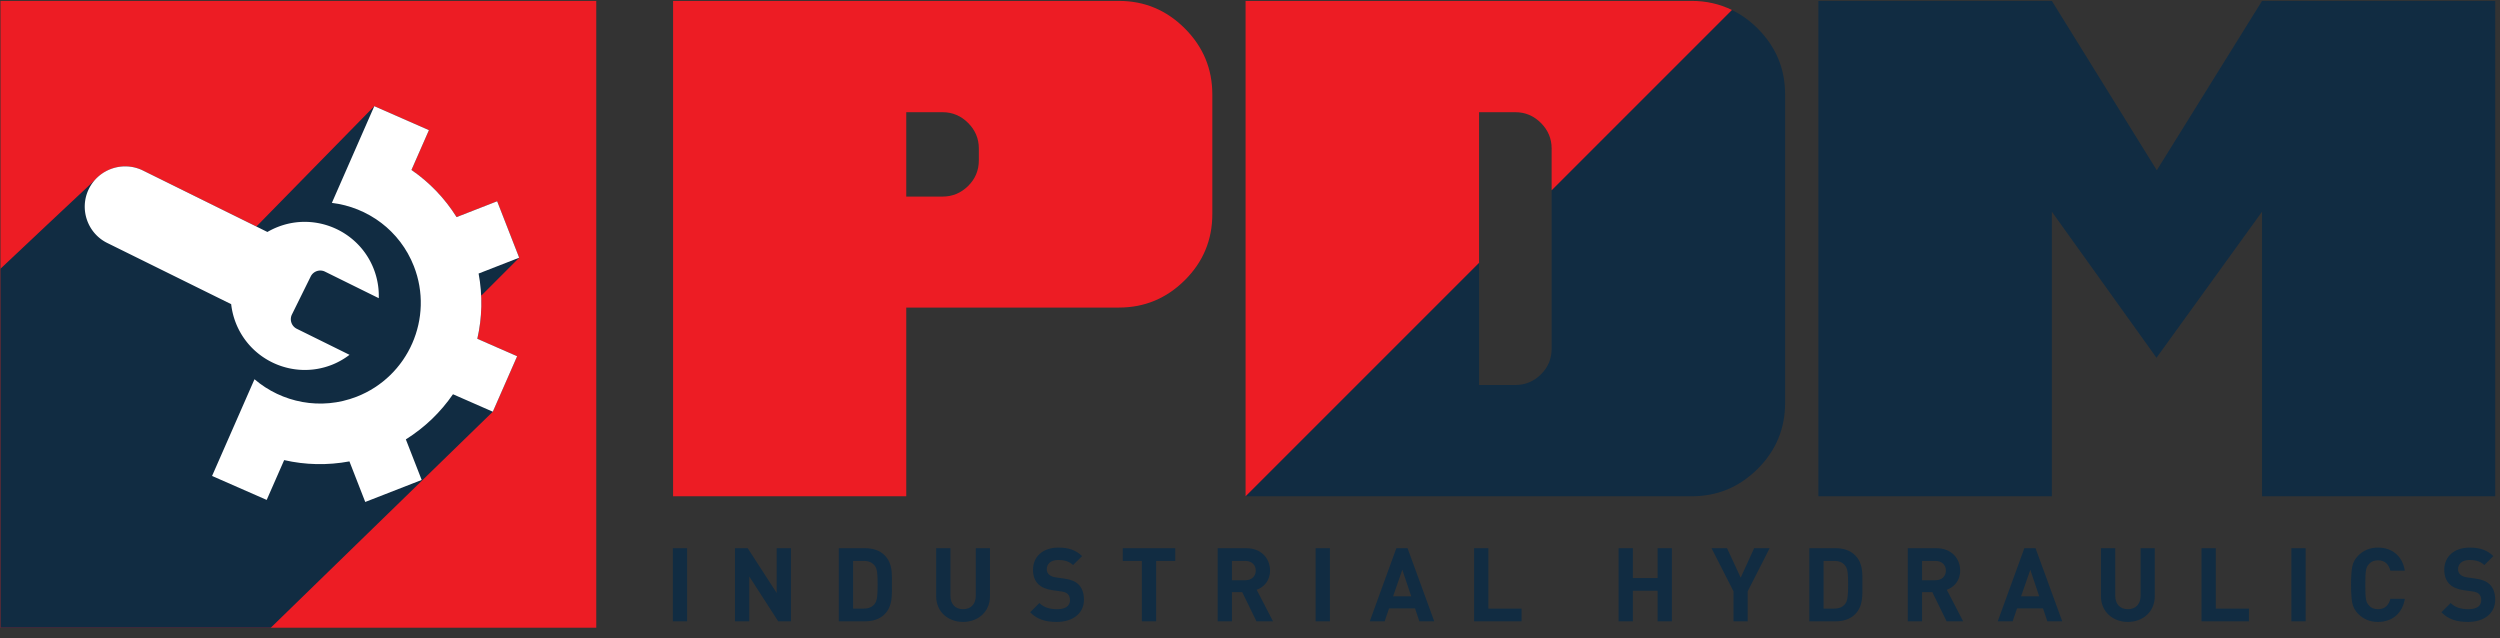
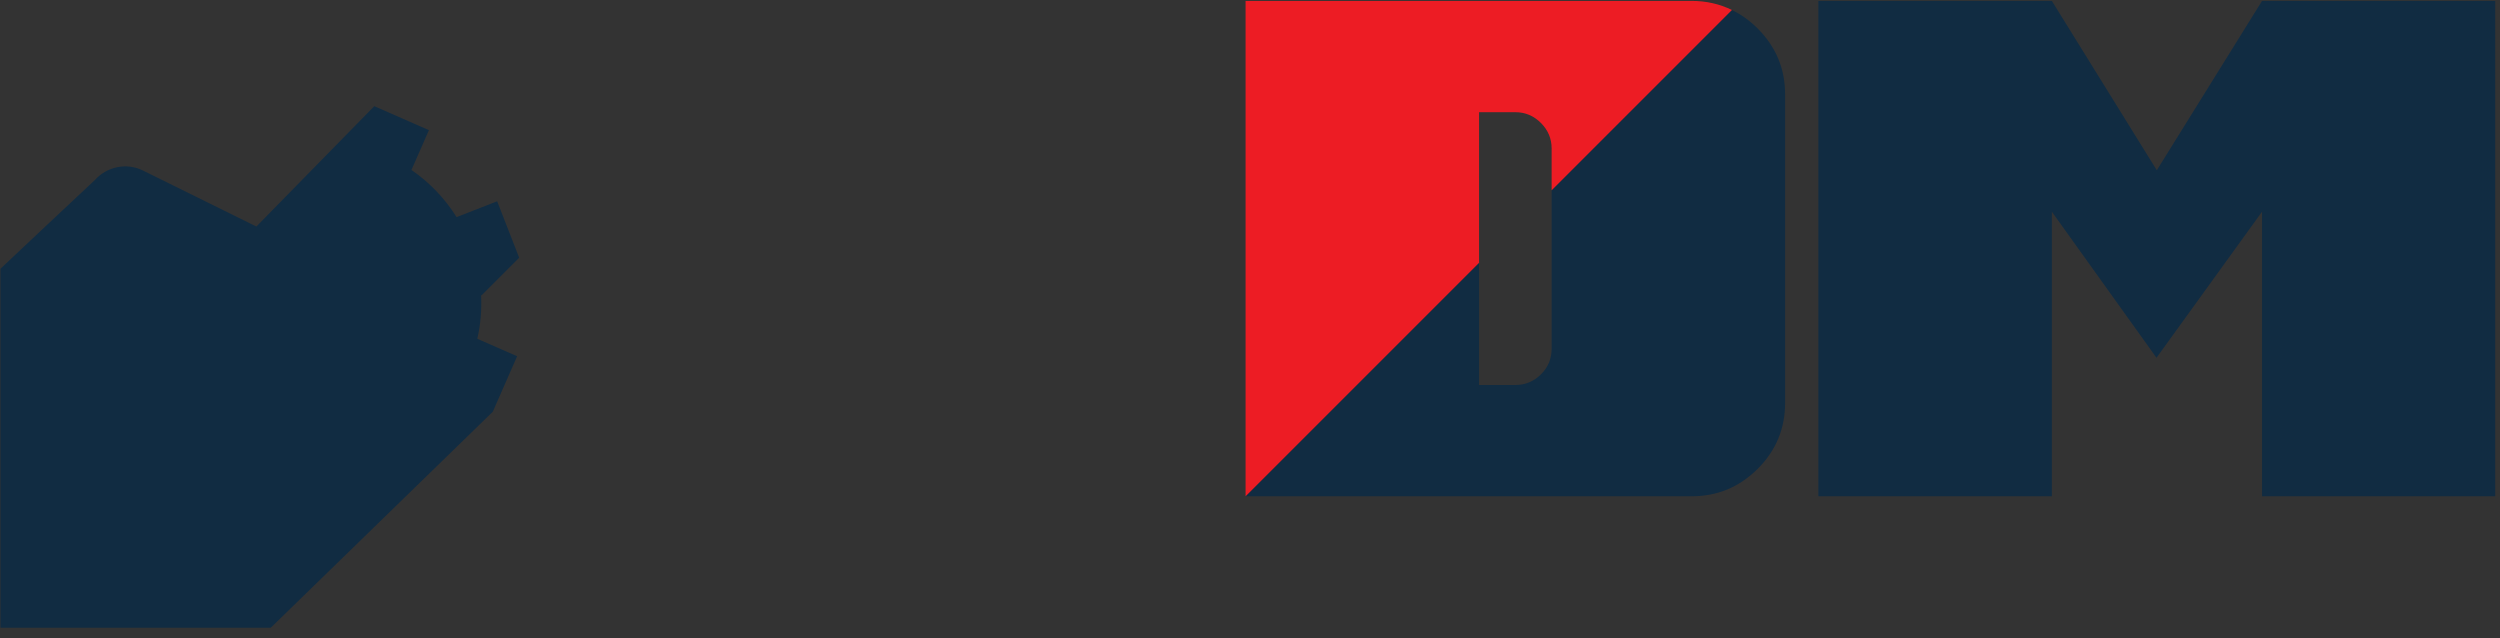
<svg xmlns="http://www.w3.org/2000/svg" viewBox="0 0 2629 671" xml:space="preserve" fill-rule="evenodd" clip-rule="evenodd" stroke-linejoin="round" stroke-miterlimit="2">
  <rect x="0" y="0" width="2629" height="671" fill="#333333" stroke="none" />
  <g fill-rule="nonzero">
-     <path fill="#ed1c24" d="M.496.954h626.529v659.15H.496z" />
    <path d="m506.604 310.367-.671.262c.742 15.467-.6 30.813-3.996 45.634l41.875 18.366-25.587 58.325-233.479 227.15H.496v-377.5c1.054-1.146 97.933-92.133 99.325-93.337 12.4-13.917 33.071-18.555 50.537-9.934l119.238 58.88 124.008-126.555 57.446 25.213-18.375 41.862c18.729 12.855 34.967 29.613 47.467 49.575l42.662-16.65 23.159 59.346-39.359 39.363Z" fill="#112c42" />
-     <path d="M93.471 198.613c10.354-20.946 35.946-29.617 56.887-19.28L281.2 243.942a78.433 78.433 0 0 1 10.987-5.313c39.992-15.604 85.238 4.238 100.846 44.242a77.756 77.756 0 0 1 5.28 30.708l-56.542-27.916c-5.534-2.738-12.296-.45-15.029 5.087l-19.746 39.975c-2.729 5.533-.446 12.287 5.092 15.025l55.474 27.387c-5.633 4.271-11.875 7.901-18.775 10.588-39.999 15.604-85.241-4.238-100.849-44.246a78.003 78.003 0 0 1-4.838-19.621l-130.35-64.37c-20.942-10.346-29.604-35.946-19.279-56.875Z" fill="#fff" />
-     <path d="M375.092 417.171c54.412-21.234 81.395-82.75 60.175-137.171-14.696-37.654-48.7-62.15-86.275-66.646l44.612-101.696 57.446 25.213-18.375 41.862c18.729 12.855 34.967 29.613 47.467 49.575l42.662-16.65 23.159 59.346L503.3 287.65c4.317 23.163 3.712 46.471-1.363 68.613l41.875 18.366-25.587 58.325-41.871-18.375c-12.867 18.746-29.596 34.963-49.566 47.471l16.645 42.662-59.341 23.15-16.638-42.658c-23.175 4.313-46.479 3.717-68.633-1.358l-18.371 41.871-57.442-25.2 44.617-101.7c28.763 24.608 69.804 33.041 107.467 18.354Z" fill="#fff" />
-     <path fill="#112c42" d="M707.571 576.482h15.009v76.892h-15.009zM818.371 653.374l-30.453-47.193v47.193h-15.012v-76.892h13.391l30.453 47.087v-47.087h15.013v76.892h-13.392ZM919.674 594.624c-2.592-3.13-6.047-4.748-11.232-4.748h-11.338v50.104h11.338c5.185 0 8.64-1.618 11.232-4.747 2.807-3.459 3.239-8.963 3.239-20.627s-.432-16.524-3.239-19.982Zm10.474 51.408c-5.076 5.073-12.311 7.342-20.304 7.342h-27.753v-76.892h27.753c7.993 0 15.228 2.269 20.304 7.345 8.638 8.638 7.774 19.225 7.774 30.779 0 11.551.864 22.786-7.774 31.426ZM1012.77 654.022c-15.766 0-28.294-10.69-28.294-26.998v-50.542h15.013v50.004c0 8.853 5.182 14.145 13.281 14.145s13.391-5.292 13.391-14.145v-50.004h14.903v50.542c0 16.308-12.527 26.998-28.294 26.998ZM1111.37 654.022c-11.664 0-20.52-2.485-28.078-10.152l9.717-9.72c4.86 4.86 11.448 6.481 18.574 6.481 8.856 0 13.607-3.349 13.607-9.504 0-2.701-.754-4.97-2.376-6.481-1.511-1.403-3.239-2.16-6.803-2.698l-9.285-1.296c-6.588-.97-11.448-3.023-14.906-6.372-3.671-3.67-5.505-8.64-5.505-15.118 0-13.714 10.149-23.325 26.779-23.325 10.584 0 18.252 2.592 24.839 8.963l-9.504 9.395c-4.857-4.644-10.691-5.295-15.767-5.295-7.989 0-11.876 4.428-11.876 9.723 0 1.941.645 3.994 2.266 5.505 1.511 1.405 3.996 2.595 7.129 3.024l9.069 1.295c7.019.973 11.448 2.917 14.687 5.94 4.106 3.89 5.94 9.504 5.94 16.311 0 14.9-12.418 23.324-28.507 23.324ZM1215.8 589.876v63.498h-15.01v-63.498h-20.085v-13.394h55.183v13.394H1215.8ZM1309.65 589.876h-14.145v20.302h14.145c6.588 0 10.907-4.213 10.907-10.152 0-5.94-4.319-10.15-10.907-10.15Zm11.664 63.498-15.012-30.669h-10.797v30.669h-15.012v-76.892h30.131c15.657 0 24.945 10.694 24.945 23.544 0 10.796-6.588 17.497-14.039 20.194l17.172 33.154h-17.388ZM1383.52 576.482h15.012v76.892h-15.012zM1474.67 599.162l-9.72 27.971h19.115l-9.395-27.971Zm17.923 54.212-4.531-13.607h-27.321l-4.644 13.607h-15.66l27.971-76.892h11.77l28.078 76.892h-15.663ZM1550.16 653.374v-76.892h15.013v63.498h34.878v13.394h-49.891ZM1743.15 653.374v-32.18h-26.025v32.18h-15.012v-76.892h15.012v31.427h26.025v-31.427h15.009v76.892h-15.009ZM1837.86 621.838v31.536h-14.903v-31.536l-23.111-45.356h16.307l14.362 30.995 14.148-30.995h16.305l-23.108 45.356ZM1940.24 594.624c-2.592-3.13-6.047-4.748-11.229-4.748h-11.341v50.104h11.341c5.182 0 8.637-1.618 11.229-4.747 2.807-3.459 3.242-8.963 3.242-20.627s-.435-16.524-3.242-19.982Zm10.477 51.408c-5.076 5.073-12.311 7.342-20.304 7.342h-27.753v-76.892h27.753c7.993 0 15.228 2.269 20.304 7.345 8.638 8.638 7.774 19.225 7.774 30.779 0 11.551.864 22.786-7.774 31.426ZM2035.39 589.876h-14.145v20.302h14.145c6.591 0 10.906-4.213 10.906-10.152 0-5.94-4.315-10.15-10.906-10.15Zm11.664 63.498-15.009-30.669h-10.8v30.669h-15.01v-76.892h30.128c15.657 0 24.946 10.694 24.946 23.544 0 10.796-6.588 17.497-14.039 20.194l17.171 33.154h-17.387ZM2135.07 599.162l-9.72 27.971h19.115l-9.395-27.971Zm17.923 54.212-4.535-13.607h-27.32l-4.644 13.607h-15.658l27.969-76.892h11.77l28.078 76.892h-15.66ZM2237.66 654.022c-15.763 0-28.291-10.69-28.291-26.998v-50.542h15.009v50.004c0 8.853 5.183 14.145 13.282 14.145s13.394-5.292 13.394-14.145v-50.004h14.9v50.542c0 16.308-12.524 26.998-28.294 26.998ZM2315.1 653.374v-76.892h15.012v63.498h34.881v13.394H2315.1ZM2409.6 576.482h15.009v76.892H2409.6zM2500.64 654.022c-8.206 0-15.119-2.807-20.733-8.424-3.349-3.349-5.402-7.236-6.262-11.555-.864-4.321-1.299-10.69-1.299-19.115 0-8.424.435-14.793 1.299-19.115.86-4.425 2.913-8.205 6.262-11.554 5.614-5.617 12.527-8.422 20.733-8.422 14.796 0 25.702 8.638 28.297 24.298h-15.228c-1.622-6.588-5.724-10.906-12.96-10.906-4.102 0-7.345 1.295-9.611 3.993-3.132 3.349-3.78 6.804-3.78 21.706 0 14.903.648 18.358 3.78 21.707 2.266 2.697 5.509 3.996 9.611 3.996 7.236 0 11.338-4.322 12.96-10.909h15.228c-2.595 15.66-13.61 24.3-28.297 24.3ZM2595.46 654.022c-11.664 0-20.517-2.485-28.078-10.152l9.72-9.72c4.857 4.86 11.445 6.481 18.574 6.481 8.853 0 13.607-3.349 13.607-9.504 0-2.701-.754-4.97-2.375-6.481-1.515-1.403-3.239-2.16-6.804-2.698l-9.285-1.296c-6.588-.97-11.448-3.023-14.906-6.372-3.671-3.67-5.505-8.64-5.505-15.118 0-13.714 10.149-23.325 26.779-23.325 10.584 0 18.252 2.592 24.839 8.963l-9.504 9.395c-4.857-4.644-10.69-5.295-15.763-5.295-7.993 0-11.883 4.428-11.883 9.723 0 1.941.648 3.994 2.269 5.505 1.514 1.405 3.996 2.595 7.126 3.024l9.075 1.295c7.017.973 11.445 2.917 14.684 5.94 4.103 3.89 5.94 9.504 5.94 16.311 0 14.9-12.418 23.324-28.51 23.324Z" />
-     <path d="M1029.35 168.558c0 10.604-3.767 19.613-11.292 27.029-7.529 7.426-16.487 11.138-26.871 11.138h-38.166v-88.737h38.166c10.384 0 19.342 3.766 26.871 11.295 7.525 7.53 11.292 16.484 11.292 26.871v12.404Zm216.583-138.666C1226.633 10.604 1203.525.954 1176.6.954H707.821v520.938h245.2v-198.45H1176.6c26.925 0 50.033-9.592 69.333-28.784 19.292-19.183 28.942-42.346 28.942-69.491V99.225c0-26.921-9.65-50.033-28.942-69.333Z" fill="#ed1c24" />
    <path d="M2623.97.95h-245.204l-48.792 78.517-61.887 99.587-43.867-70.8L2157.724.95h-245.513v520.942h245.513V222.625l110.046 153.612 110.996-153.612v299.267h245.204V.95ZM1821.27 10.483l-189.563 189.563v166.646c0 10.604-3.771 19.612-11.292 27.033-7.529 7.425-16.487 11.133-26.87 11.133h-38.167V276.375l-245.521 245.517h469.1c26.921 0 50.034-9.592 69.329-28.784 19.292-19.183 28.938-42.35 28.938-69.487V99.225c0-26.921-9.646-50.033-28.938-69.333-8.287-8.284-17.325-14.679-27.016-19.409Z" fill="#112c42" />
    <path d="M1555.38 117.988h38.167c10.383 0 19.341 3.766 26.87 11.295 7.521 7.53 11.292 16.484 11.292 26.871v43.892l189.563-189.563c-12.879-6.279-26.954-9.529-42.313-9.529h-469.1v520.938l245.521-245.517V117.988Z" fill="#ed1c24" />
  </g>
</svg>